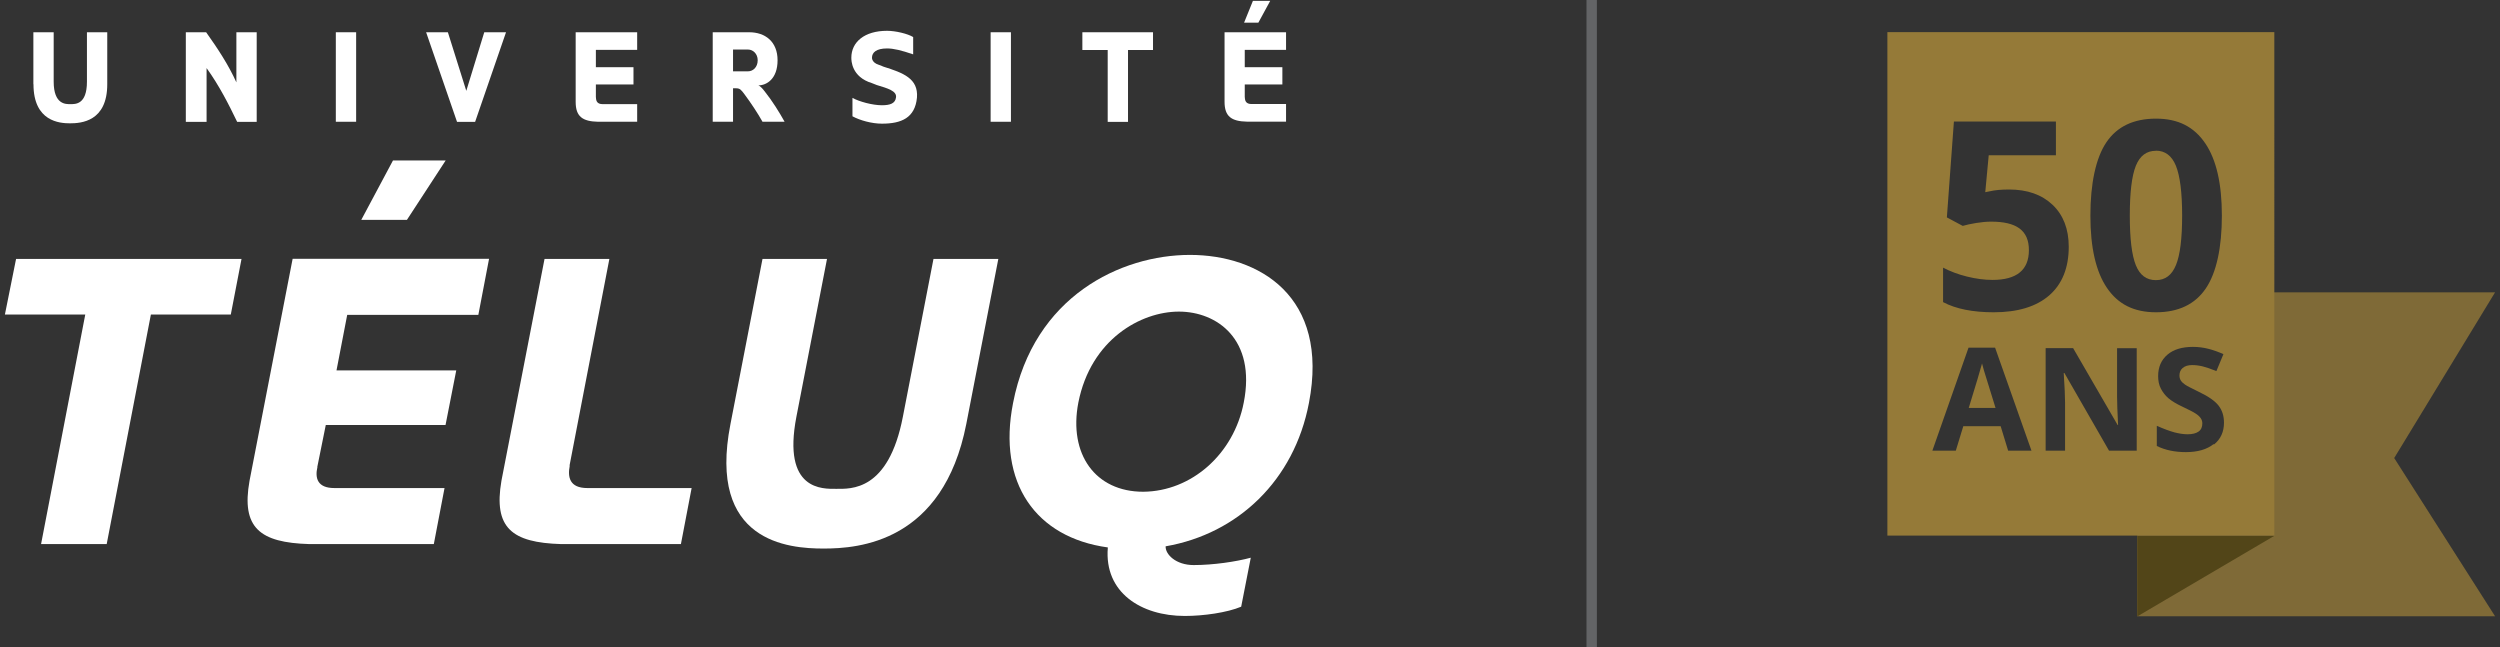
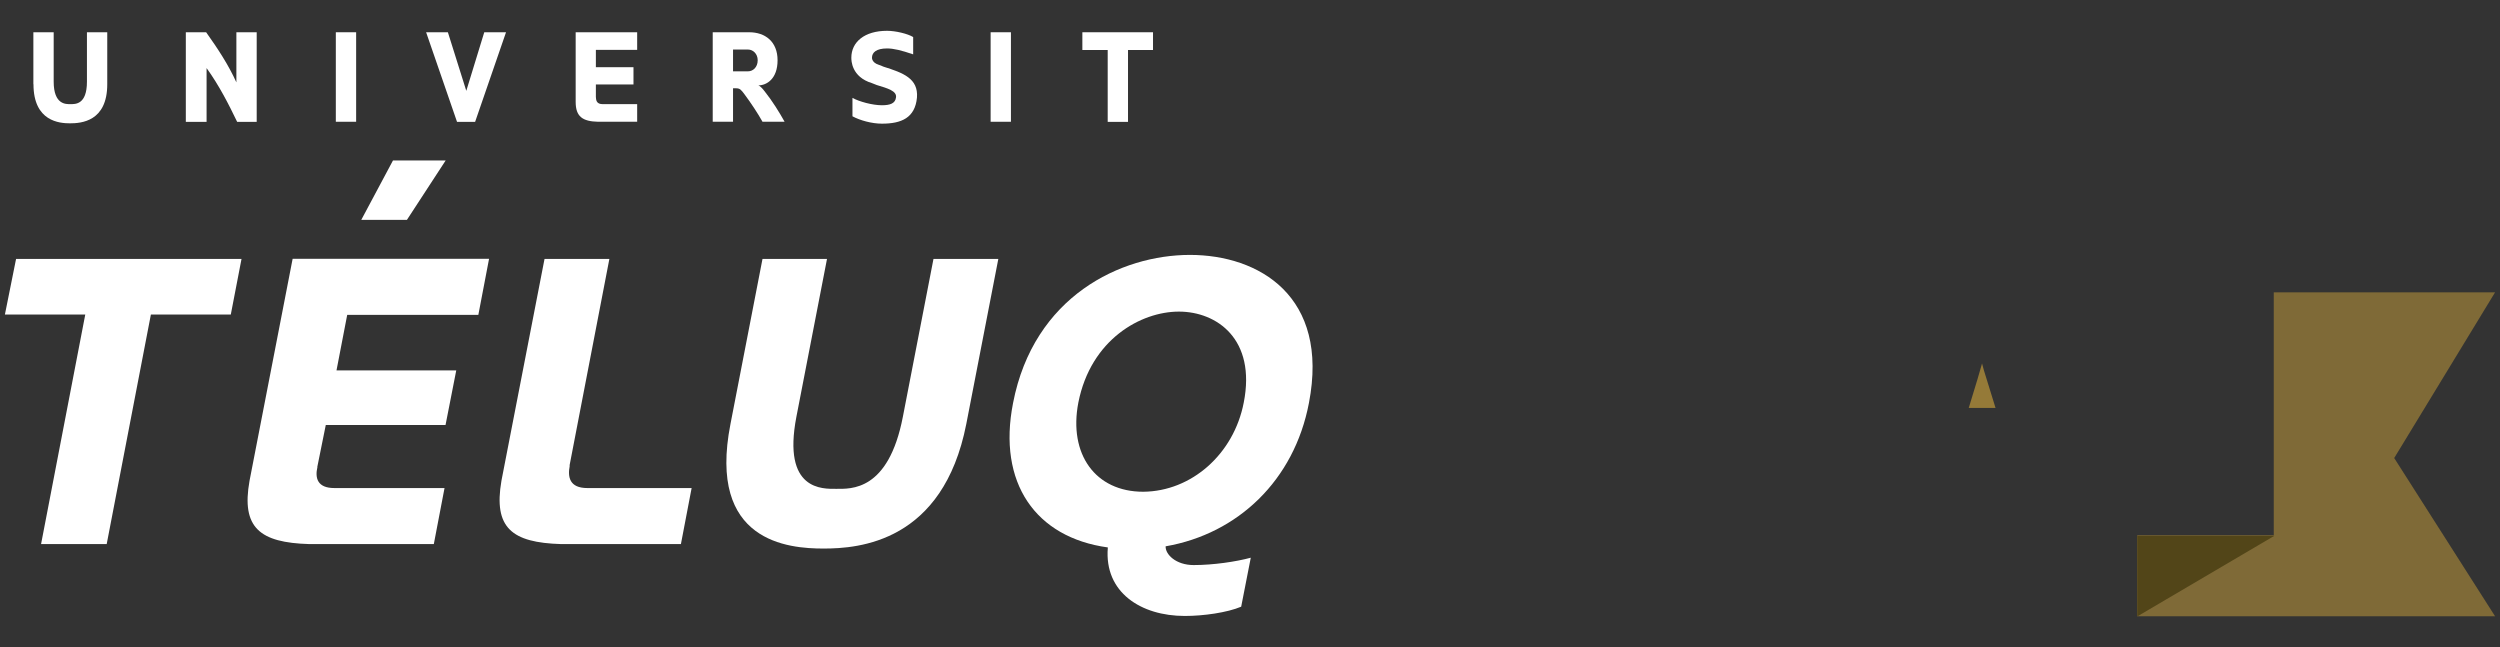
<svg xmlns="http://www.w3.org/2000/svg" id="a" width="224" height="58" viewBox="0 0 224 58">
  <rect x="0" y="0" width="224" height="58" fill="#333333" stroke="none" />
  <defs>
    <style>.b{fill:#fff;}.c{fill:#b0b2b2;}.d{fill:#957a38;}.e{fill:#636466;}.f{fill:#524518;}.g{opacity:.78;}</style>
  </defs>
  <polygon class="b" points="1.44 23.2 .44 28.18 7.64 28.18 3.68 48.75 9.56 48.75 13.52 28.18 20.68 28.18 21.64 23.2 1.44 23.2" />
  <g>
    <path class="b" d="M28.44,41.85c-.23,.99,0,1.88,1.52,1.88h9.87l-.96,5.02h-11.16c-4.42-.13-6.11-1.45-5.35-5.68l3.86-19.88h17.6l-.96,5.02h-11.75l-.96,4.98h10.73l-.96,4.89h-10.73l-.76,3.76Z" />
    <path class="b" d="M51.05,41.72c-.2,1.02-.03,2.01,1.58,2.01h9.34l-.96,5.02h-10.73c-4.42-.13-6.08-1.45-5.35-5.68l3.86-19.87h5.81l-3.57,18.52Z" />
    <path class="b" d="M65.45,37.99l2.87-14.79h5.78l-2.74,14.13c-1.29,6.67,2.38,6.47,3.56,6.47,1.32,0,4.69,.23,5.98-6.47l2.74-14.13h5.81l-2.87,14.79c-2.08,10.6-9.64,11.16-12.78,11.16s-10.43-.56-8.35-11.16" />
    <path class="b" d="M111.44,36.07c1.12-5.68-2.41-8.15-5.81-8.15s-7.89,2.48-9.01,8.15c-.89,4.62,1.52,7.99,5.81,7.99,4.32-.03,8.12-3.37,9.01-7.99m-4.49,14.56c1.75,0,3.8-.3,5.12-.66l-.86,4.39c-1.26,.53-3.37,.83-5.05,.83-3.93,0-7.23-2.11-6.9-6.11v-.03c-6.47-.89-9.9-5.78-8.49-12.94,1.85-9.57,9.67-13.27,15.85-13.27s12.51,3.7,10.66,13.27c-1.32,6.93-6.37,11.72-12.84,12.84-.03,.73,.93,1.68,2.51,1.68" />
  </g>
  <polygon class="b" points="35.21 14.38 32.37 19.7 36.46 19.7 39.93 14.38 35.21 14.38" />
  <g>
    <path class="b" d="M2.99,7.55V2.89h1.82V7.32c0,2.08,1.12,2.01,1.49,2.01,.43,0,1.49,.07,1.49-2.01V2.89h1.82V7.55c0,3.34-2.34,3.5-3.34,3.5-.92,0-3.27-.16-3.27-3.5" />
    <path class="b" d="M16.65,10.92V2.89h1.82c1.06,1.49,2.01,2.94,2.71,4.49V2.89h1.82V10.92h-1.75c-.76-1.58-1.62-3.27-2.74-4.82v4.82h-1.85Z" />
  </g>
  <rect class="b" x="30.09" y="2.89" width="1.82" height="8.02" />
  <polygon class="b" points="43.39 2.89 45.34 2.89 42.57 10.92 40.95 10.92 38.18 2.89 40.13 2.89 41.78 8.14 43.39 2.89" />
  <g>
    <path class="b" d="M53.4,8.74c0,.33,.13,.59,.59,.59h3.1v1.58h-3.5c-1.39-.03-2.01-.46-2.01-1.78V2.89h5.51v1.58h-3.7v1.55h3.37v1.55h-3.37v1.16Z" />
    <path class="b" d="M67.03,6.39c.43,0,.86-.36,.86-.99,0-.59-.43-.96-.86-.96h-1.35v1.95h1.35Zm1.45,1.75c.73,.92,1.35,1.92,1.82,2.77h-1.98c-.4-.73-1.06-1.72-1.62-2.47-.3-.4-.4-.53-.76-.53h-.26v3h-1.82V2.89h3.27c1.42,0,2.54,.83,2.54,2.51s-.99,2.25-1.72,2.25c.2,.07,.49,.43,.53,.5" />
    <path class="b" d="M76.38,8.77c.59,.33,1.78,.66,2.64,.66,.73,0,1.19-.16,1.26-.69,.1-.59-.76-.83-1.72-1.12l-.43-.17c-1.85-.56-1.85-2.05-1.85-2.28,0-1.39,1.16-2.41,3.2-2.41,.76,0,1.85,.26,2.34,.56v1.55c-1.06-.36-1.75-.53-2.34-.53-.96,0-1.35,.36-1.35,.83,0,0-.03,.43,.59,.63,.13,.03,.26,.1,.43,.17,1.78,.56,3.14,1.06,3.01,2.77-.17,1.82-1.39,2.34-3.14,2.34-.92,0-1.98-.3-2.64-.66v-1.65Z" />
  </g>
  <rect class="b" x="88.76" y="2.89" width="1.82" height="8.02" />
  <polygon class="b" points="99.25 10.92 99.25 4.48 96.98 4.48 96.98 2.89 103.31 2.89 103.31 4.48 101.07 4.48 101.07 10.92 99.25 10.92" />
-   <path class="b" d="M112.76,2.03h-1.29l.79-1.95h1.55l-1.06,1.95Zm-1.22,6.7c0,.33,.13,.59,.59,.59h3.1v1.58h-3.5c-1.39-.03-2.01-.46-2.01-1.78V2.89h5.51v1.58h-3.7v1.55h3.37v1.55h-3.37v1.16Z" />
-   <rect class="e" x="142.15" width=".93" height="58" />
  <g class="g">
    <polygon class="d" points="191.5 55.22 223.56 55.22 214.52 41.04 223.56 26.19 203.73 26.19 203.73 47.96 191.5 47.96 191.5 55.22" />
  </g>
  <polygon class="c" points="191.5 55.22 191.5 55.23 191.52 55.22 191.5 55.22" />
  <polygon class="f" points="203.78 48.01 191.5 48.01 191.5 55.22 191.52 55.22 203.78 48.01" />
  <g>
-     <path class="d" d="M193.17,13.51c-.84,0-1.44,.45-1.8,1.35-.36,.9-.54,2.39-.54,4.46s.18,3.55,.54,4.44c.36,.9,.96,1.34,1.8,1.34s1.43-.45,1.8-1.36c.37-.91,.55-2.38,.55-4.43s-.19-3.55-.56-4.46c-.37-.9-.97-1.35-1.79-1.35Z" />
    <path class="d" d="M177.59,32.57c-.14,.54-.54,1.86-1.19,3.98h2.4c-.62-1.98-.96-3.1-1.04-3.36-.08-.26-.13-.47-.17-.62Z" />
-     <path class="d" d="M169.11,2.88V47.99h34.67V2.88h-34.67Zm5.01,21.11c.61,.32,1.31,.59,2.12,.79,.81,.2,1.57,.3,2.29,.3,2.17,0,3.26-.89,3.26-2.67s-1.13-2.55-3.38-2.55c-.41,0-.86,.04-1.35,.12-.49,.08-.89,.17-1.2,.26l-1.42-.76,.63-8.59h9.14v3.02h-6.02l-.31,3.31,.4-.08c.47-.11,1.05-.16,1.74-.16,1.63,0,2.93,.46,3.89,1.37,.96,.91,1.45,2.17,1.45,3.76,0,1.88-.58,3.33-1.74,4.35-1.16,1.01-2.82,1.52-4.98,1.52-1.87,0-3.39-.3-4.54-.91v-3.08Zm5.81,16.39l-.67-2.19h-3.35l-.67,2.19h-2.1l3.24-9.23h2.38l3.26,9.23h-2.1Zm11.52,0h-2.48l-4-6.96h-.06c.08,1.23,.12,2.11,.12,2.63v4.33h-1.74v-9.19h2.46l3.99,6.89h.04c-.06-1.19-.09-2.04-.09-2.53v-4.35h1.76v9.19Zm-2.67-14.59c-.99-1.46-1.48-3.61-1.48-6.47s.48-5.17,1.44-6.58c.96-1.41,2.44-2.11,4.44-2.11s3.41,.74,4.41,2.21c1,1.47,1.49,3.63,1.49,6.48s-.48,5.12-1.45,6.54c-.96,1.41-2.45,2.12-4.45,2.12s-3.41-.73-4.4-2.19Zm9.56,14c-.6,.48-1.43,.72-2.49,.72-.98,0-1.85-.18-2.6-.55v-1.81c.62,.28,1.15,.47,1.58,.59,.43,.11,.82,.17,1.18,.17,.43,0,.75-.08,.98-.24,.23-.16,.34-.41,.34-.73,0-.18-.05-.34-.15-.48-.1-.14-.25-.28-.44-.4-.19-.13-.59-.34-1.19-.62-.56-.26-.98-.52-1.26-.76-.28-.24-.5-.53-.67-.85-.17-.32-.25-.7-.25-1.13,0-.81,.28-1.45,.83-1.92,.55-.47,1.31-.7,2.29-.7,.48,0,.93,.06,1.37,.17,.43,.11,.89,.27,1.36,.48l-.63,1.52c-.49-.2-.9-.34-1.22-.42-.32-.08-.64-.12-.95-.12-.37,0-.65,.09-.85,.26-.2,.17-.29,.4-.29,.67,0,.17,.04,.32,.12,.45,.08,.13,.21,.25,.38,.37,.17,.12,.59,.33,1.24,.65,.86,.41,1.45,.82,1.77,1.24,.32,.41,.48,.92,.48,1.52,0,.83-.3,1.48-.9,1.96Z" />
  </g>
</svg>